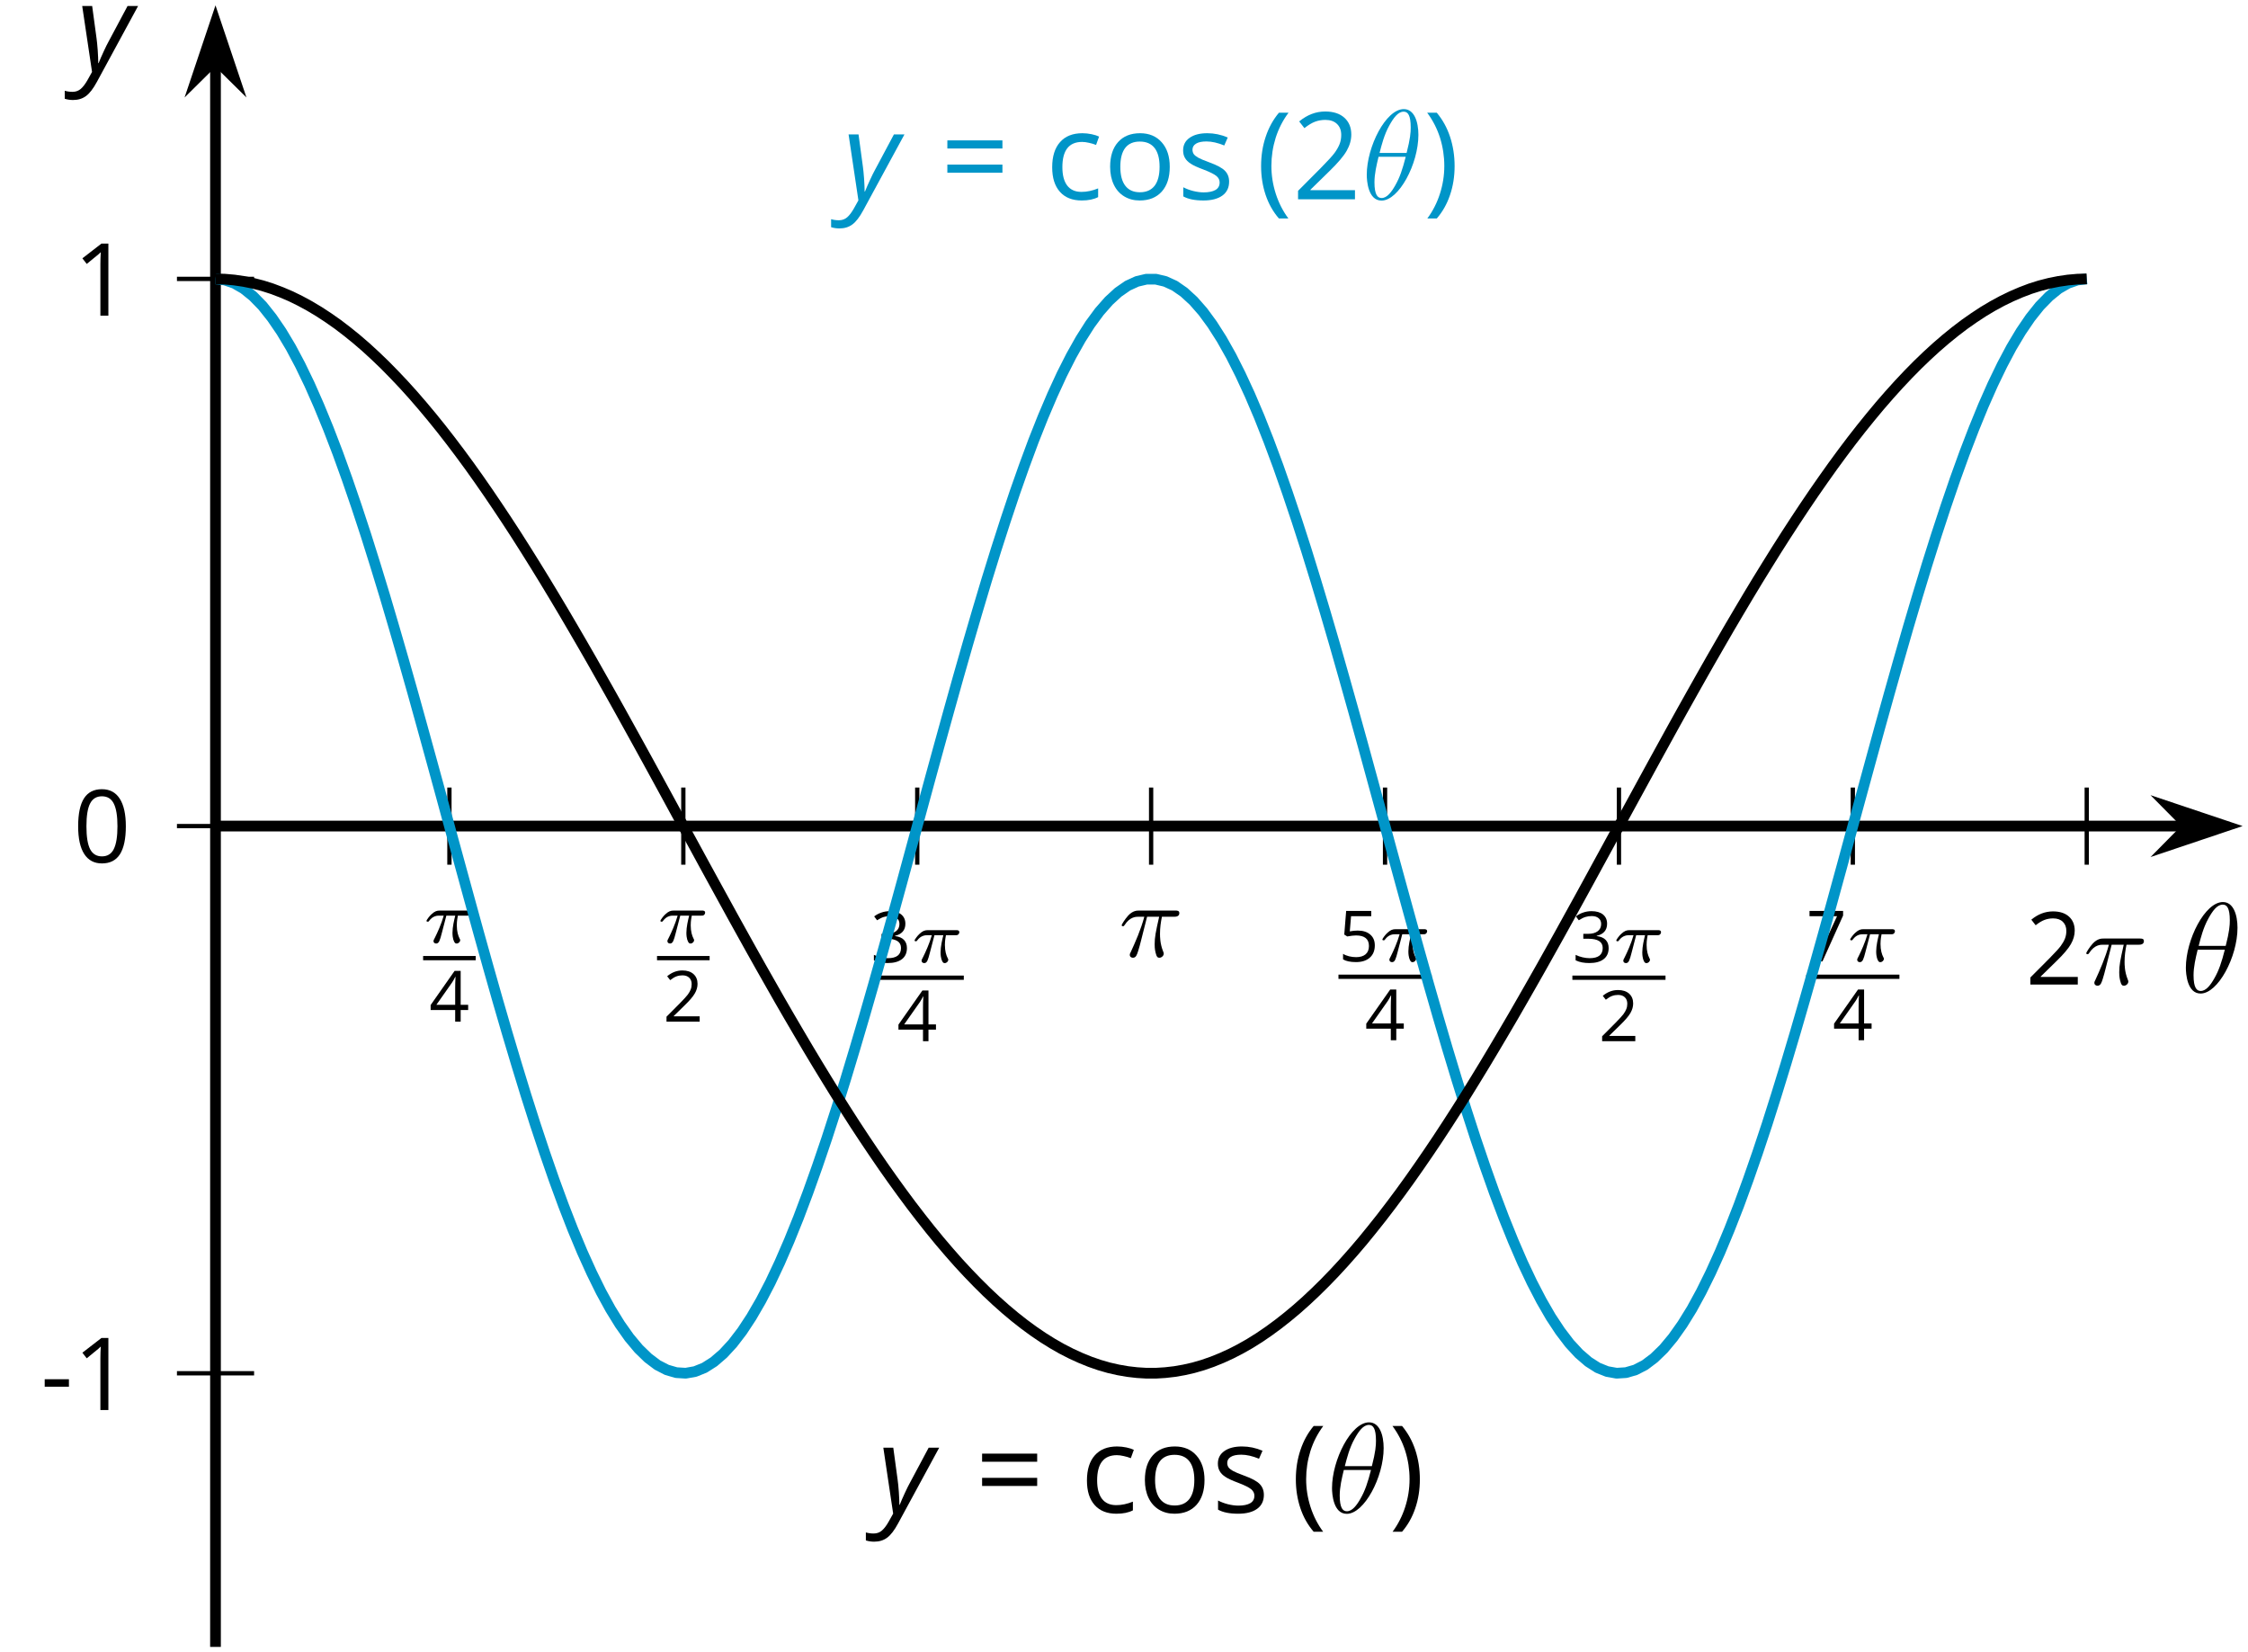
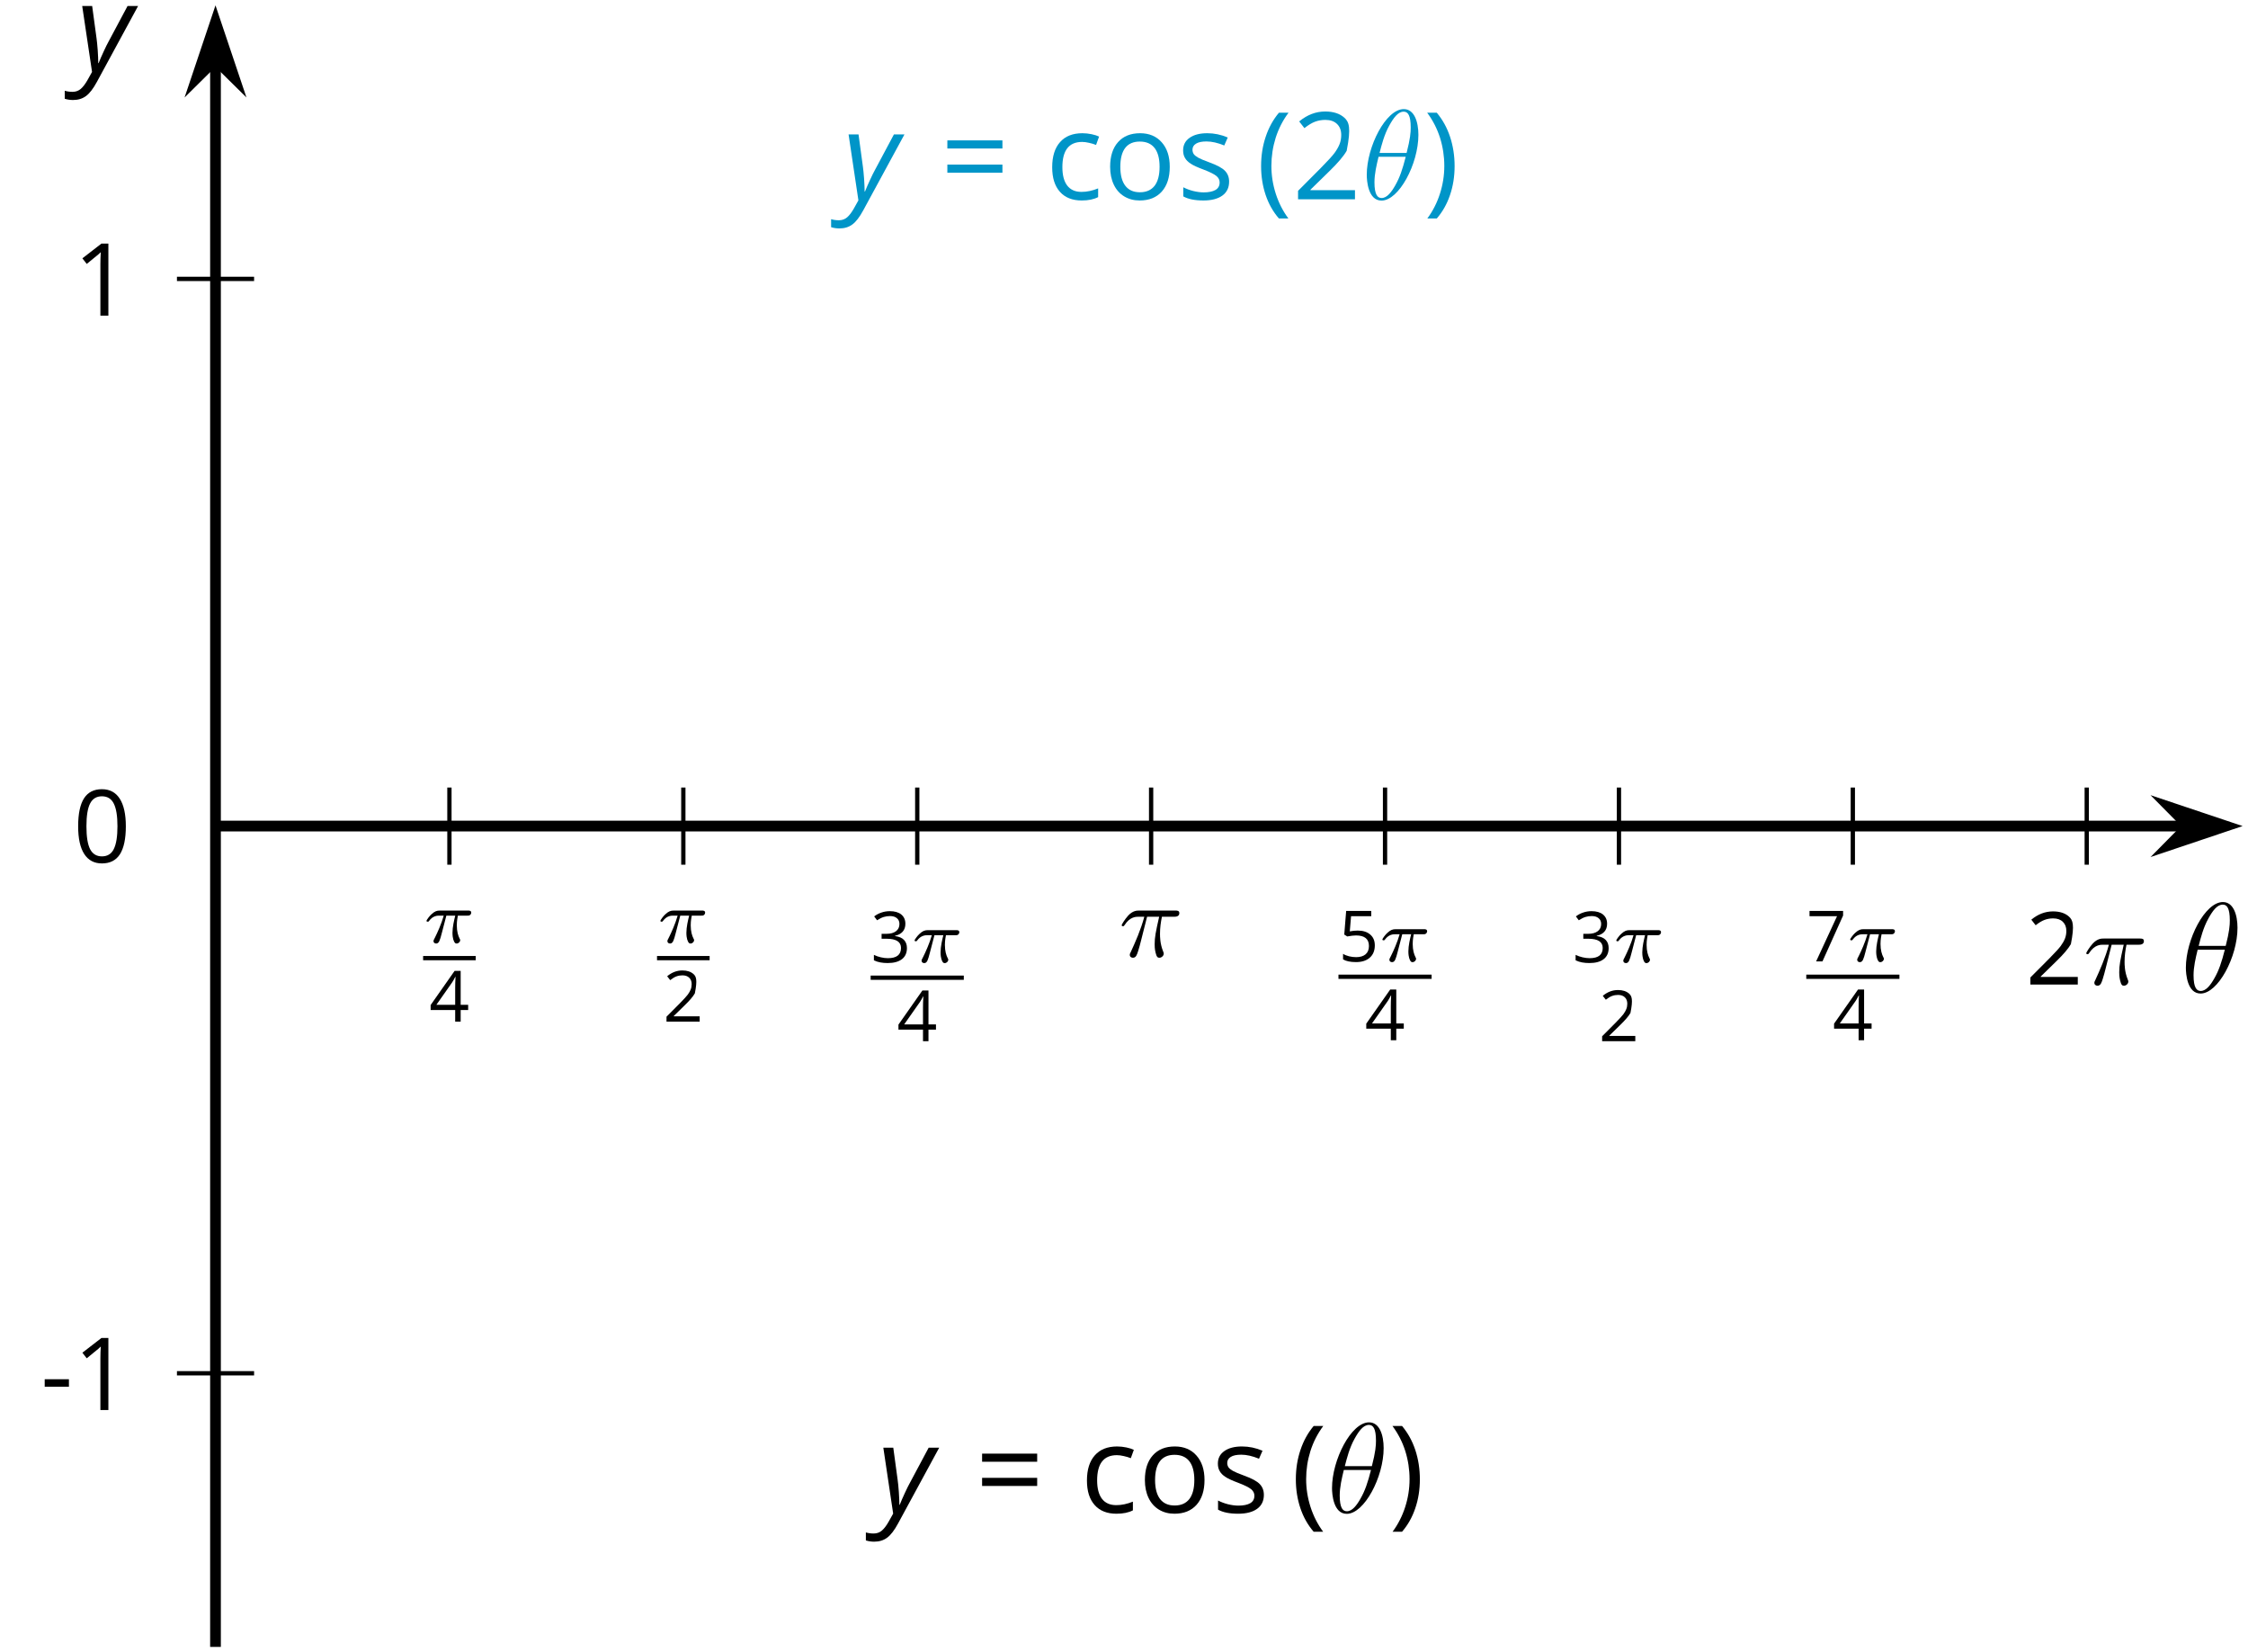
<svg xmlns="http://www.w3.org/2000/svg" xmlns:xlink="http://www.w3.org/1999/xlink" height="154.162pt" version="1.1" viewBox="-72 -72 209.774 154.162" width="209.774pt">
  <defs>
    <clipPath id="clip1">
      <path d="M-51.891 81.664H137.277V-71.504H-51.891Z" />
    </clipPath>
    <path d="M0.453 -3.099C0.453 -2.138 0.597 -1.238 0.878 -0.403S1.575 1.166 2.116 1.79H3C2.486 1.094 2.094 0.326 1.823 -0.519S1.414 -2.227 1.414 -3.111C1.414 -4.011 1.547 -4.884 1.812 -5.735C2.083 -6.586 2.481 -7.365 3.011 -8.077H2.116C1.58 -7.436 1.166 -6.691 0.884 -5.84C0.597 -4.989 0.453 -4.077 0.453 -3.099Z" id="g10-8" />
    <path d="M2.895 -3.099C2.895 -4.066 2.751 -4.978 2.47 -5.834C2.188 -6.685 1.773 -7.431 1.232 -8.077H0.337C0.867 -7.365 1.265 -6.586 1.536 -5.735C1.801 -4.884 1.934 -4.011 1.934 -3.111C1.934 -2.227 1.796 -1.359 1.525 -0.519C1.254 0.326 0.862 1.099 0.348 1.79H1.232C1.768 1.171 2.182 0.442 2.464 -0.392C2.751 -1.227 2.895 -2.133 2.895 -3.099Z" id="g10-9" />
    <path d="M0.464 -2.613H3.177V-3.453H0.464V-2.613Z" id="g10-13" />
    <path d="M5.906 -4.05C5.906 -5.398 5.68 -6.425 5.227 -7.138C4.768 -7.851 4.105 -8.204 3.227 -8.204C2.326 -8.204 1.657 -7.862 1.221 -7.182S0.564 -5.459 0.564 -4.05C0.564 -2.685 0.79 -1.652 1.243 -0.95C1.696 -0.243 2.359 0.11 3.227 0.11C4.133 0.11 4.807 -0.232 5.249 -0.923C5.685 -1.613 5.906 -2.652 5.906 -4.05ZM1.492 -4.05C1.492 -5.227 1.63 -6.077 1.906 -6.608C2.182 -7.144 2.624 -7.409 3.227 -7.409C3.84 -7.409 4.282 -7.138 4.553 -6.597C4.829 -6.061 4.967 -5.21 4.967 -4.05S4.829 -2.039 4.553 -1.492C4.282 -0.95 3.84 -0.68 3.227 -0.68C2.624 -0.68 2.182 -0.95 1.906 -1.481C1.63 -2.022 1.492 -2.873 1.492 -4.05Z" id="g10-16" />
    <path d="M3.95 0V-8.077H3.177L1.039 -6.425L1.525 -5.796C2.304 -6.431 2.746 -6.79 2.84 -6.873S3.022 -7.039 3.099 -7.116C3.072 -6.691 3.055 -6.238 3.055 -5.757V0H3.95Z" id="g10-17" />
-     <path d="M5.862 0V-0.851H1.707V-0.895L3.475 -2.624C4.265 -3.392 4.801 -4.022 5.088 -4.525S5.519 -5.53 5.519 -6.044C5.519 -6.702 5.304 -7.221 4.873 -7.613C4.442 -8 3.845 -8.193 3.088 -8.193C2.21 -8.193 1.403 -7.884 0.657 -7.265L1.144 -6.641C1.514 -6.934 1.845 -7.133 2.144 -7.243C2.448 -7.354 2.762 -7.409 3.099 -7.409C3.564 -7.409 3.928 -7.282 4.188 -7.028C4.448 -6.779 4.58 -6.436 4.58 -6.006C4.58 -5.702 4.53 -5.414 4.425 -5.149S4.166 -4.613 3.961 -4.332S3.326 -3.586 2.68 -2.928L0.552 -0.79V0H5.862Z" id="g10-18" />
+     <path d="M5.862 0V-0.851H1.707V-0.895L3.475 -2.624C4.265 -3.392 4.801 -4.022 5.088 -4.525C5.519 -6.702 5.304 -7.221 4.873 -7.613C4.442 -8 3.845 -8.193 3.088 -8.193C2.21 -8.193 1.403 -7.884 0.657 -7.265L1.144 -6.641C1.514 -6.934 1.845 -7.133 2.144 -7.243C2.448 -7.354 2.762 -7.409 3.099 -7.409C3.564 -7.409 3.928 -7.282 4.188 -7.028C4.448 -6.779 4.58 -6.436 4.58 -6.006C4.58 -5.702 4.53 -5.414 4.425 -5.149S4.166 -4.613 3.961 -4.332S3.326 -3.586 2.68 -2.928L0.552 -0.79V0H5.862Z" id="g10-18" />
    <path d="M5.558 -6.177C5.558 -6.801 5.343 -7.293 4.906 -7.657C4.47 -8.011 3.862 -8.193 3.077 -8.193C2.597 -8.193 2.144 -8.122 1.713 -7.967C1.276 -7.823 0.895 -7.613 0.564 -7.354L1.028 -6.735C1.431 -6.994 1.785 -7.171 2.099 -7.265S2.746 -7.409 3.099 -7.409C3.564 -7.409 3.934 -7.298 4.199 -7.072C4.475 -6.845 4.608 -6.536 4.608 -6.144C4.608 -5.652 4.425 -5.265 4.055 -4.983C3.685 -4.707 3.188 -4.569 2.558 -4.569H1.751V-3.779H2.547C4.088 -3.779 4.856 -3.287 4.856 -2.309C4.856 -1.215 4.16 -0.669 2.762 -0.669C2.409 -0.669 2.033 -0.713 1.635 -0.807C1.243 -0.895 0.867 -1.028 0.519 -1.199V-0.326C0.856 -0.166 1.199 -0.05 1.558 0.011C1.912 0.077 2.304 0.11 2.729 0.11C3.713 0.11 4.47 -0.099 5.006 -0.508C5.541 -0.923 5.807 -1.519 5.807 -2.287C5.807 -2.823 5.652 -3.26 5.337 -3.591S4.541 -4.127 3.895 -4.21V-4.254C4.425 -4.365 4.834 -4.586 5.127 -4.912C5.414 -5.238 5.558 -5.663 5.558 -6.177Z" id="g10-19" />
    <path d="M6.243 -1.856V-2.691H5.044V-8.122H4.072L0.238 -2.657V-1.856H4.166V0H5.044V-1.856H6.243ZM4.166 -2.691H1.155L3.68 -6.282C3.834 -6.514 4 -6.807 4.177 -7.16H4.221C4.182 -6.497 4.166 -5.901 4.166 -5.376V-2.691Z" id="g10-20" />
    <path d="M3.077 -4.934C2.657 -4.934 2.238 -4.89 1.812 -4.807L2.017 -7.232H5.249V-8.077H1.232L0.928 -4.298L1.403 -3.994C1.989 -4.099 2.459 -4.155 2.807 -4.155C4.188 -4.155 4.878 -3.591 4.878 -2.464C4.878 -1.884 4.696 -1.442 4.343 -1.138C3.978 -0.834 3.475 -0.68 2.829 -0.68C2.459 -0.68 2.077 -0.729 1.696 -0.818C1.315 -0.917 0.994 -1.044 0.735 -1.21V-0.326C1.215 -0.033 1.906 0.11 2.818 0.11C3.751 0.11 4.486 -0.127 5.017 -0.602C5.553 -1.077 5.818 -1.735 5.818 -2.569C5.818 -3.304 5.575 -3.878 5.083 -4.298C4.597 -4.724 3.928 -4.934 3.077 -4.934Z" id="g10-21" />
    <path d="M1.575 0H2.591L5.895 -7.343V-8.077H0.519V-7.232H4.923L1.575 0Z" id="g10-23" />
    <path d="M0.657 -4.74H5.796V-5.497H0.657V-4.74ZM0.657 -2.481H5.796V-3.238H0.657V-2.481Z" id="g10-29" />
    <path d="M3.392 0.11C4.006 0.11 4.519 0.006 4.923 -0.204V-1.017C4.392 -0.801 3.873 -0.691 3.37 -0.691C2.779 -0.691 2.337 -0.89 2.033 -1.287C1.735 -1.685 1.586 -2.254 1.586 -3C1.586 -4.569 2.199 -5.354 3.431 -5.354C3.613 -5.354 3.829 -5.326 4.066 -5.271C4.304 -5.221 4.525 -5.155 4.729 -5.072L5.011 -5.851C4.845 -5.934 4.619 -6.011 4.326 -6.072S3.746 -6.166 3.453 -6.166C2.552 -6.166 1.856 -5.89 1.37 -5.337C0.878 -4.785 0.635 -4 0.635 -2.989C0.635 -2 0.873 -1.238 1.359 -0.696C1.834 -0.16 2.514 0.11 3.392 0.11Z" id="g10-67" />
    <path d="M6.199 -3.033C6.199 -3.994 5.95 -4.757 5.448 -5.32C4.95 -5.884 4.276 -6.166 3.431 -6.166C2.552 -6.166 1.867 -5.89 1.376 -5.337C0.884 -4.79 0.635 -4.022 0.635 -3.033C0.635 -2.398 0.751 -1.84 0.978 -1.365S1.53 -0.525 1.95 -0.271S2.851 0.11 3.392 0.11C4.271 0.11 4.956 -0.166 5.453 -0.718C5.95 -1.276 6.199 -2.044 6.199 -3.033ZM1.586 -3.033C1.586 -3.812 1.74 -4.403 2.044 -4.796S2.801 -5.387 3.403 -5.387C4.011 -5.387 4.47 -5.188 4.785 -4.785C5.094 -4.387 5.249 -3.801 5.249 -3.033C5.249 -2.254 5.094 -1.669 4.785 -1.26C4.47 -0.862 4.017 -0.657 3.414 -0.657S2.359 -0.862 2.05 -1.265S1.586 -2.26 1.586 -3.033Z" id="g10-79" />
    <path d="M4.878 -1.652C4.878 -2.055 4.751 -2.387 4.497 -2.652C4.249 -2.917 3.762 -3.182 3.044 -3.442C2.519 -3.635 2.166 -3.785 1.983 -3.89S1.669 -4.099 1.58 -4.215C1.503 -4.332 1.459 -4.47 1.459 -4.63C1.459 -4.867 1.569 -5.055 1.79 -5.193S2.337 -5.398 2.773 -5.398C3.265 -5.398 3.818 -5.271 4.425 -5.022L4.751 -5.768C4.127 -6.033 3.492 -6.166 2.84 -6.166C2.138 -6.166 1.591 -6.022 1.188 -5.735C0.785 -5.453 0.586 -5.061 0.586 -4.569C0.586 -4.293 0.641 -4.055 0.762 -3.856C0.873 -3.657 1.05 -3.481 1.293 -3.326C1.525 -3.166 1.928 -2.983 2.492 -2.773C3.083 -2.547 3.481 -2.348 3.691 -2.177C3.89 -2.011 3.994 -1.812 3.994 -1.575C3.994 -1.26 3.867 -1.028 3.608 -0.873C3.348 -0.724 2.983 -0.646 2.503 -0.646C2.193 -0.646 1.873 -0.691 1.536 -0.773C1.204 -0.856 0.895 -0.972 0.602 -1.122V-0.271C1.05 -0.017 1.68 0.11 2.481 0.11C3.238 0.11 3.829 -0.044 4.249 -0.348S4.878 -1.088 4.878 -1.652Z" id="g10-83" />
    <path d="M0.541 -6.055L1.459 0.099L1.039 0.851C0.834 1.215 0.624 1.492 0.409 1.68C0.199 1.862 -0.061 1.956 -0.365 1.956C-0.613 1.956 -0.856 1.923 -1.088 1.856V2.602C-0.84 2.68 -0.58 2.718 -0.315 2.718C0.155 2.718 0.558 2.597 0.895 2.348S1.569 1.663 1.912 1.028L5.757 -6.055H4.774L2.978 -2.691C2.884 -2.53 2.746 -2.243 2.553 -1.829S2.199 -1.044 2.072 -0.724H2.039C2.039 -1.028 2.022 -1.425 1.989 -1.923C1.95 -2.414 1.917 -2.79 1.878 -3.044L1.47 -6.055H0.541Z" id="g4-89" />
    <path d="M2.64 -3.716H3.766C3.437 -2.242 3.347 -1.813 3.347 -1.146C3.347 -0.996 3.347 -0.727 3.427 -0.389C3.527 0.05 3.636 0.11 3.786 0.11C3.985 0.11 4.194 -0.07 4.194 -0.269C4.194 -0.329 4.194 -0.349 4.135 -0.488C3.846 -1.205 3.846 -1.853 3.846 -2.132C3.846 -2.66 3.915 -3.198 4.025 -3.716H5.161C5.29 -3.716 5.649 -3.716 5.649 -4.055C5.649 -4.294 5.44 -4.294 5.25 -4.294H1.913C1.694 -4.294 1.315 -4.294 0.877 -3.826C0.528 -3.437 0.269 -2.979 0.269 -2.929C0.269 -2.919 0.269 -2.829 0.389 -2.829C0.468 -2.829 0.488 -2.869 0.548 -2.949C1.036 -3.716 1.614 -3.716 1.813 -3.716H2.381C2.062 -2.511 1.524 -1.305 1.106 -0.399C1.026 -0.249 1.026 -0.229 1.026 -0.159C1.026 0.03 1.186 0.11 1.315 0.11C1.614 0.11 1.694 -0.169 1.813 -0.538C1.953 -0.996 1.953 -1.016 2.082 -1.514L2.64 -3.716Z" id="g26-25" />
    <use id="g15-18" transform="scale(0.583)" xlink:href="#g10-18" />
    <use id="g15-19" transform="scale(0.583)" xlink:href="#g10-19" />
    <use id="g15-20" transform="scale(0.583)" xlink:href="#g10-20" />
    <use id="g15-21" transform="scale(0.583)" xlink:href="#g10-21" />
    <use id="g15-23" transform="scale(0.583)" xlink:href="#g10-23" />
    <use id="g20-16" transform="scale(0.833)" xlink:href="#g10-16" />
    <use id="g20-18" transform="scale(0.833)" xlink:href="#g10-18" />
    <use id="g22-13" transform="scale(0.833)" xlink:href="#g10-13" />
    <use id="g22-17" transform="scale(0.833)" xlink:href="#g10-17" />
    <path d="M2.169 -2.532H2.999C2.894 -2.113 2.741 -1.478 2.741 -0.928C2.741 -0.649 2.776 -0.46 2.817 -0.307C2.929 0.042 3.02 0.07 3.131 0.07C3.292 0.07 3.459 -0.077 3.459 -0.244C3.459 -0.3 3.445 -0.328 3.403 -0.398C3.271 -0.656 3.145 -1.053 3.145 -1.625C3.145 -1.757 3.145 -2.036 3.243 -2.532H4.115C4.24 -2.532 4.296 -2.532 4.373 -2.587C4.47 -2.657 4.491 -2.769 4.491 -2.803C4.491 -3.006 4.31 -3.006 4.191 -3.006H1.562C1.276 -3.006 1.081 -2.943 0.767 -2.65C0.586 -2.49 0.314 -2.113 0.314 -2.05C0.314 -1.967 0.404 -1.967 0.432 -1.967C0.509 -1.967 0.516 -1.981 0.558 -2.043C0.914 -2.532 1.346 -2.532 1.499 -2.532H1.925C1.709 -1.764 1.332 -0.941 1.123 -0.523C1.081 -0.432 1.011 -0.286 0.99 -0.258C0.983 -0.23 0.969 -0.202 0.969 -0.153C0.969 -0.042 1.053 0.07 1.213 0.07C1.492 0.07 1.569 -0.244 1.736 -0.872L2.169 -2.532Z" id="g27-25" />
    <path d="M5.296 -6.013C5.296 -7.233 4.914 -8.416 3.933 -8.416C2.26 -8.416 0.478 -4.914 0.478 -2.283C0.478 -1.734 0.598 0.12 1.853 0.12C3.479 0.12 5.296 -3.3 5.296 -6.013ZM1.674 -4.328C1.853 -5.033 2.104 -6.037 2.582 -6.886C2.977 -7.603 3.395 -8.177 3.921 -8.177C4.316 -8.177 4.579 -7.843 4.579 -6.695C4.579 -6.265 4.543 -5.667 4.196 -4.328H1.674ZM4.113 -3.969C3.814 -2.798 3.563 -2.044 3.132 -1.291C2.786 -0.681 2.367 -0.12 1.865 -0.12C1.494 -0.12 1.196 -0.406 1.196 -1.59C1.196 -2.367 1.387 -3.18 1.578 -3.969H4.113Z" id="g5-18" />
  </defs>
  <g id="page1">
    <path d="M-30.062 8.68V1.48M-8.234 8.68V1.48M13.594 8.68V1.48M35.418 8.68V1.48M57.246 8.68V1.48M79.074 8.68V1.48M100.898 8.68V1.48M122.726 8.68V1.48" fill="none" stroke="#000000" stroke-linejoin="bevel" stroke-miterlimit="10.037" stroke-width="0.4" />
    <path d="M-55.488 56.137H-48.289M-55.488 -45.976H-48.289" fill="none" stroke="#000000" stroke-linejoin="bevel" stroke-miterlimit="10.037" stroke-width="0.4" />
    <path d="M-51.891 5.078H131.984" fill="none" stroke="#000000" stroke-linejoin="bevel" stroke-miterlimit="10.037" stroke-width="1" />
    <path d="M135.703 5.078L130.511 3.336L132.234 5.078L130.511 6.824Z" />
    <path d="M135.703 5.078L130.511 3.336L132.234 5.078L130.511 6.824Z" fill="none" stroke="#000000" stroke-miterlimit="10.037" stroke-width="1" />
    <path d="M-51.891 81.664V-66.211" fill="none" stroke="#000000" stroke-linejoin="bevel" stroke-miterlimit="10.037" stroke-width="1" />
    <path d="M-51.891 -69.93L-53.633 -64.738L-51.891 -66.461L-50.145 -64.738Z" />
    <path d="M-51.891 -69.93L-53.633 -64.738L-51.891 -66.461L-50.145 -64.738Z" fill="none" stroke="#000000" stroke-miterlimit="10.037" stroke-width="1" />
    <g transform="matrix(1 0 0 1 -1.935 -61.276)">
      <use x="-30.582" xlink:href="#g27-25" y="77.243" />
    </g>
    <rect height="0.398" transform="matrix(1 0 0 1 -1.935 -61.276)" width="4.909" x="-30.582" y="78.476" />
    <g transform="matrix(1 0 0 1 -1.935 -61.276)">
      <use x="-30.018" xlink:href="#g15-20" y="84.601" />
    </g>
    <g transform="matrix(1 0 0 1 19.892 -61.276)">
      <use x="-30.582" xlink:href="#g27-25" y="77.243" />
    </g>
    <rect height="0.398" transform="matrix(1 0 0 1 19.892 -61.276)" width="4.909" x="-30.582" y="78.476" />
    <g transform="matrix(1 0 0 1 19.892 -61.276)">
      <use x="-30.018" xlink:href="#g15-18" y="84.601" />
    </g>
    <g transform="matrix(1 0 0 1 39.828 -59.449)">
      <use x="-30.582" xlink:href="#g15-19" y="77.243" />
      <use x="-26.799" xlink:href="#g27-25" y="77.243" />
    </g>
    <rect height="0.398" transform="matrix(1 0 0 1 39.828 -59.449)" width="8.692" x="-30.582" y="78.476" />
    <g transform="matrix(1 0 0 1 39.828 -59.449)">
      <use x="-28.127" xlink:href="#g15-20" y="84.601" />
    </g>
    <g transform="matrix(1 0 0 1 64.178 -63.912)">
      <use x="-31.777" xlink:href="#g26-25" y="81.166" />
    </g>
    <g transform="matrix(1 0 0 1 83.482 -59.538)">
      <use x="-30.582" xlink:href="#g15-21" y="77.243" />
      <use x="-26.799" xlink:href="#g27-25" y="77.243" />
    </g>
    <rect height="0.398" transform="matrix(1 0 0 1 83.482 -59.538)" width="8.692" x="-30.582" y="78.476" />
    <g transform="matrix(1 0 0 1 83.482 -59.538)">
      <use x="-28.127" xlink:href="#g15-20" y="84.601" />
    </g>
    <g transform="matrix(1 0 0 1 105.309 -59.449)">
      <use x="-30.582" xlink:href="#g15-19" y="77.243" />
      <use x="-26.799" xlink:href="#g27-25" y="77.243" />
    </g>
-     <rect height="0.398" transform="matrix(1 0 0 1 105.309 -59.449)" width="8.692" x="-30.582" y="78.476" />
    <g transform="matrix(1 0 0 1 105.309 -59.449)">
      <use x="-28.127" xlink:href="#g15-18" y="84.601" />
    </g>
    <g transform="matrix(1 0 0 1 127.136 -59.538)">
      <use x="-30.582" xlink:href="#g15-23" y="77.243" />
      <use x="-26.799" xlink:href="#g27-25" y="77.243" />
    </g>
    <rect height="0.398" transform="matrix(1 0 0 1 127.136 -59.538)" width="8.692" x="-30.582" y="78.476" />
    <g transform="matrix(1 0 0 1 127.136 -59.538)">
      <use x="-28.127" xlink:href="#g15-20" y="84.601" />
    </g>
    <g transform="matrix(1 0 0 1 148.784 -61.302)">
      <use x="-31.777" xlink:href="#g20-18" y="81.166" />
      <use x="-26.373" xlink:href="#g26-25" y="81.166" />
    </g>
    <g transform="matrix(1 0 0 1 -36.438 -21.599)">
      <use x="-31.777" xlink:href="#g22-13" y="81.166" />
      <use x="-28.739" xlink:href="#g22-17" y="81.166" />
    </g>
    <g transform="matrix(1 0 0 1 -33.4 -123.711)">
      <use x="-31.777" xlink:href="#g22-17" y="81.166" />
    </g>
-     <path d="M-55.488 5.078H-48.289" fill="none" stroke="#000000" stroke-linejoin="bevel" stroke-miterlimit="10.037" stroke-width="0.4" />
    <g transform="matrix(1 0 0 1 -33.4 -72.695)">
      <use x="-31.777" xlink:href="#g20-16" y="81.166" />
    </g>
-     <path clip-path="url(#clip1)" d="M-51.891 -45.976L-51.012 -45.871L-50.133 -45.566L-49.258 -45.062L-48.379 -44.355L-47.5 -43.453L-46.625 -42.351L-45.746 -41.066L-44.867 -39.597L-43.992 -37.949L-43.113 -36.129L-42.238 -34.144L-41.359 -32.004L-40.48 -29.715L-39.605 -27.289L-38.727 -24.73L-37.848 -22.058L-36.973 -19.273L-36.094 -16.395L-35.219 -13.43L-34.34 -10.391L-33.461 -7.289L-32.586 -4.137L-31.707 -0.949L-30.828 2.262L-29.953 5.484L-29.074 8.703L-28.195 11.91L-27.32 15.09L-26.441 18.23L-25.566 21.316L-24.688 24.336L-23.809 27.281L-22.934 30.141L-22.055 32.898L-21.176 35.543L-20.301 38.066L-19.422 40.461L-18.547 42.711L-17.668 44.816L-16.789 46.758L-15.914 48.535L-15.035 50.141L-14.156 51.566L-13.281 52.805L-12.402 53.855L-11.523 54.707L-10.648 55.367L-9.77 55.82L-8.895 56.074L-8.016 56.129L-7.137 55.973L-6.262 55.621L-5.383 55.062L-4.504 54.305L-3.629 53.355L-2.75 52.207L-1.875 50.875L-0.996 49.359L-0.117 47.668L0.758 45.809L1.637 43.785L2.516 41.605L3.391 39.281L4.269 36.82L5.149 34.234L6.024 31.531L6.902 28.723L7.777 25.82L8.656 22.836L9.535 19.777L10.41 16.664L11.289 13.504L12.168 10.309L13.043 7.094L13.922 3.871L14.797 0.652L15.676 -2.547L16.555 -5.719L17.43 -8.844L18.309 -11.918L19.188 -14.922L20.062 -17.848L20.941 -20.679L21.82 -23.41L22.695 -26.027L23.574 -28.519L24.449 -30.879L25.328 -33.093L26.207 -35.156L27.082 -37.058L27.961 -38.793L28.84 -40.355L29.715 -41.734L30.594 -42.926L31.473 -43.926L32.348 -44.73L33.227 -45.34L34.102 -45.742L34.98 -45.949H35.859L36.734 -45.742L37.613 -45.34L38.492 -44.73L39.367 -43.926L40.246 -42.926L41.121 -41.734L42 -40.355L42.879 -38.793L43.754 -37.058L44.633 -35.156L45.512 -33.093L46.387 -30.879L47.266 -28.519L48.14 -26.023L49.019 -23.406L49.898 -20.679L50.773 -17.848L51.652 -14.922L52.531 -11.918L53.406 -8.844L54.285 -5.715L55.164 -2.547L56.039 0.652L56.918 3.871L57.793 7.094L58.672 10.309L59.551 13.504L60.426 16.664L61.304 19.777L62.183 22.836L63.058 25.82L63.937 28.723L64.816 31.531L65.691 34.234L66.57 36.82L67.445 39.281L68.324 41.605L69.203 43.785L70.078 45.809L70.957 47.668L71.836 49.359L72.711 50.875L73.59 52.207L74.465 53.355L75.344 54.305L76.222 55.062L77.097 55.621L77.976 55.973L78.855 56.129L79.73 56.074L80.609 55.82L81.488 55.367L82.363 54.707L83.242 53.855L84.117 52.805L84.996 51.562L85.875 50.141L86.75 48.535L87.629 46.758L88.508 44.816L89.383 42.711L90.262 40.461L91.137 38.066L92.015 35.543L92.894 32.898L93.769 30.141L94.648 27.281L95.527 24.336L96.402 21.316L97.281 18.227L98.16 15.086L99.035 11.906L99.914 8.703L100.789 5.48L101.668 2.262L102.547 -0.953L103.422 -4.137L104.301 -7.289L105.179 -10.391L106.054 -13.43L106.933 -16.395L107.808 -19.277L108.687 -22.058L109.566 -24.734L110.441 -27.289L111.32 -29.718L112.199 -32.004L113.074 -34.144L113.953 -36.129L114.832 -37.949L115.707 -39.597L116.586 -41.066L117.461 -42.351L118.34 -43.453L119.219 -44.351L120.094 -45.062L120.972 -45.566L121.851 -45.871L122.726 -45.976" fill="none" stroke="#0095c8" stroke-linejoin="bevel" stroke-miterlimit="10.037" stroke-width="1" />
-     <path clip-path="url(#clip1)" d="M-51.891 -45.976L-51.012 -45.949L-50.133 -45.871L-49.258 -45.742L-48.379 -45.566L-47.5 -45.34L-46.625 -45.062L-45.746 -44.73L-44.867 -44.355L-43.992 -43.926L-43.113 -43.449L-42.238 -42.926L-41.359 -42.351L-40.48 -41.734L-39.605 -41.066L-38.727 -40.355L-37.848 -39.597L-36.973 -38.793L-36.094 -37.949L-35.219 -37.058L-34.34 -36.129L-33.461 -35.156L-32.586 -34.144L-31.707 -33.093L-30.828 -32.004L-29.953 -30.879L-29.074 -29.715L-28.195 -28.519L-27.32 -27.289L-26.441 -26.023L-25.566 -24.73L-24.688 -23.41L-23.809 -22.058L-22.934 -20.679L-22.055 -19.273L-21.176 -17.844L-20.301 -16.395L-19.422 -14.922L-18.547 -13.43L-17.668 -11.918L-16.789 -10.391L-15.914 -8.844L-15.035 -7.289L-14.156 -5.719L-13.281 -4.137L-12.402 -2.547L-11.523 -0.949L-10.648 0.652L-9.77 2.262L-8.895 3.871L-8.016 5.484L-7.137 7.094L-6.262 8.703L-5.383 10.309L-4.504 11.91L-3.629 13.504L-2.75 15.09L-1.875 16.664L-0.996 18.23L-0.117 19.777L0.758 21.316L1.637 22.836L2.516 24.336L3.391 25.82L4.269 27.281L5.149 28.723L6.024 30.141L6.902 31.531L7.777 32.898L8.656 34.234L9.535 35.543L10.41 36.82L11.289 38.066L12.168 39.281L13.043 40.461L13.922 41.605L14.797 42.711L15.676 43.785L16.555 44.816L17.43 45.809L18.309 46.758L19.188 47.668L20.062 48.535L20.941 49.359L21.82 50.141L22.695 50.875L23.574 51.566L24.449 52.207L25.328 52.805L26.207 53.355L27.082 53.855L27.961 54.305L28.84 54.707L29.715 55.062L30.594 55.367L31.473 55.621L32.348 55.82L33.227 55.973L34.102 56.074L34.98 56.129H35.859L36.734 56.074L37.613 55.973L38.492 55.82L39.367 55.621L40.246 55.367L41.121 55.062L42 54.707L42.879 54.305L43.754 53.855L44.633 53.355L45.512 52.805L46.387 52.207L47.266 51.562L48.14 50.875L49.019 50.141L49.898 49.359L50.773 48.535L51.652 47.668L52.531 46.758L53.406 45.809L54.285 44.816L55.164 43.785L56.039 42.711L56.918 41.605L57.793 40.461L58.672 39.281L59.551 38.066L60.426 36.82L61.304 35.543L62.183 34.234L63.058 32.898L63.937 31.531L64.816 30.141L65.691 28.723L66.57 27.281L67.445 25.82L68.324 24.336L69.203 22.836L70.078 21.316L70.957 19.777L71.836 18.227L72.711 16.664L73.59 15.09L74.465 13.504L75.344 11.91L76.222 10.309L77.097 8.703L77.976 7.094L78.855 5.48L79.73 3.871L80.609 2.262L81.488 0.652L82.363 -0.949L83.242 -2.547L84.117 -4.137L84.996 -5.719L85.875 -7.289L86.75 -8.844L87.629 -10.391L88.508 -11.918L89.383 -13.43L90.262 -14.922L91.137 -16.395L92.015 -17.848L92.894 -19.273L93.769 -20.679L94.648 -22.058L95.527 -23.41L96.402 -24.73L97.281 -26.027L98.16 -27.289L99.035 -28.519L99.914 -29.718L100.789 -30.879L101.668 -32.004L102.547 -33.093L103.422 -34.144L104.301 -35.156L105.179 -36.129L106.054 -37.058L106.933 -37.949L107.808 -38.793L108.687 -39.597L109.566 -40.355L110.441 -41.066L111.32 -41.734L112.199 -42.351L113.074 -42.926L113.953 -43.449L114.832 -43.926L115.707 -44.351L116.586 -44.73L117.461 -45.062L118.34 -45.34L119.219 -45.566L120.094 -45.742L120.972 -45.871L121.851 -45.949L122.726 -45.976" fill="none" stroke="#000000" stroke-linejoin="bevel" stroke-miterlimit="10.037" stroke-width="1" />
    <g transform="matrix(1 0 0 1 41.664 -12.036)">
      <use x="-31.777" xlink:href="#g4-89" y="81.166" />
      <use x="-22.675" xlink:href="#g10-29" y="81.166" />
      <use x="-12.87" xlink:href="#g10-67" y="81.166" />
      <use x="-7.463" xlink:href="#g10-79" y="81.166" />
      <use x="-0.603" xlink:href="#g10-83" y="81.166" />
      <use x="6.806" xlink:href="#g10-8" y="81.166" />
      <use x="10.157" xlink:href="#g5-18" y="81.166" />
      <use x="15.937" xlink:href="#g10-9" y="81.166" />
    </g>
    <g fill="#0095c8" transform="matrix(1 0 0 1 38.421 -134.57)">
      <use x="-31.777" xlink:href="#g4-89" y="81.166" />
      <use x="-22.675" xlink:href="#g10-29" y="81.166" />
      <use x="-12.87" xlink:href="#g10-67" y="81.166" />
      <use x="-7.463" xlink:href="#g10-79" y="81.166" />
      <use x="-0.603" xlink:href="#g10-83" y="81.166" />
      <use x="6.806" xlink:href="#g10-8" y="81.166" />
      <use x="10.157" xlink:href="#g10-18" y="81.166" />
      <use x="16.642" xlink:href="#g5-18" y="81.166" />
      <use x="22.422" xlink:href="#g10-9" y="81.166" />
    </g>
    <g transform="matrix(1 0 0 1 163.275 -60.583)">
      <use x="-31.777" xlink:href="#g5-18" y="81.166" />
    </g>
    <g transform="matrix(1 0 0 1 -33.093 -146.553)">
      <use x="-31.777" xlink:href="#g4-89" y="81.166" />
    </g>
  </g>
</svg>